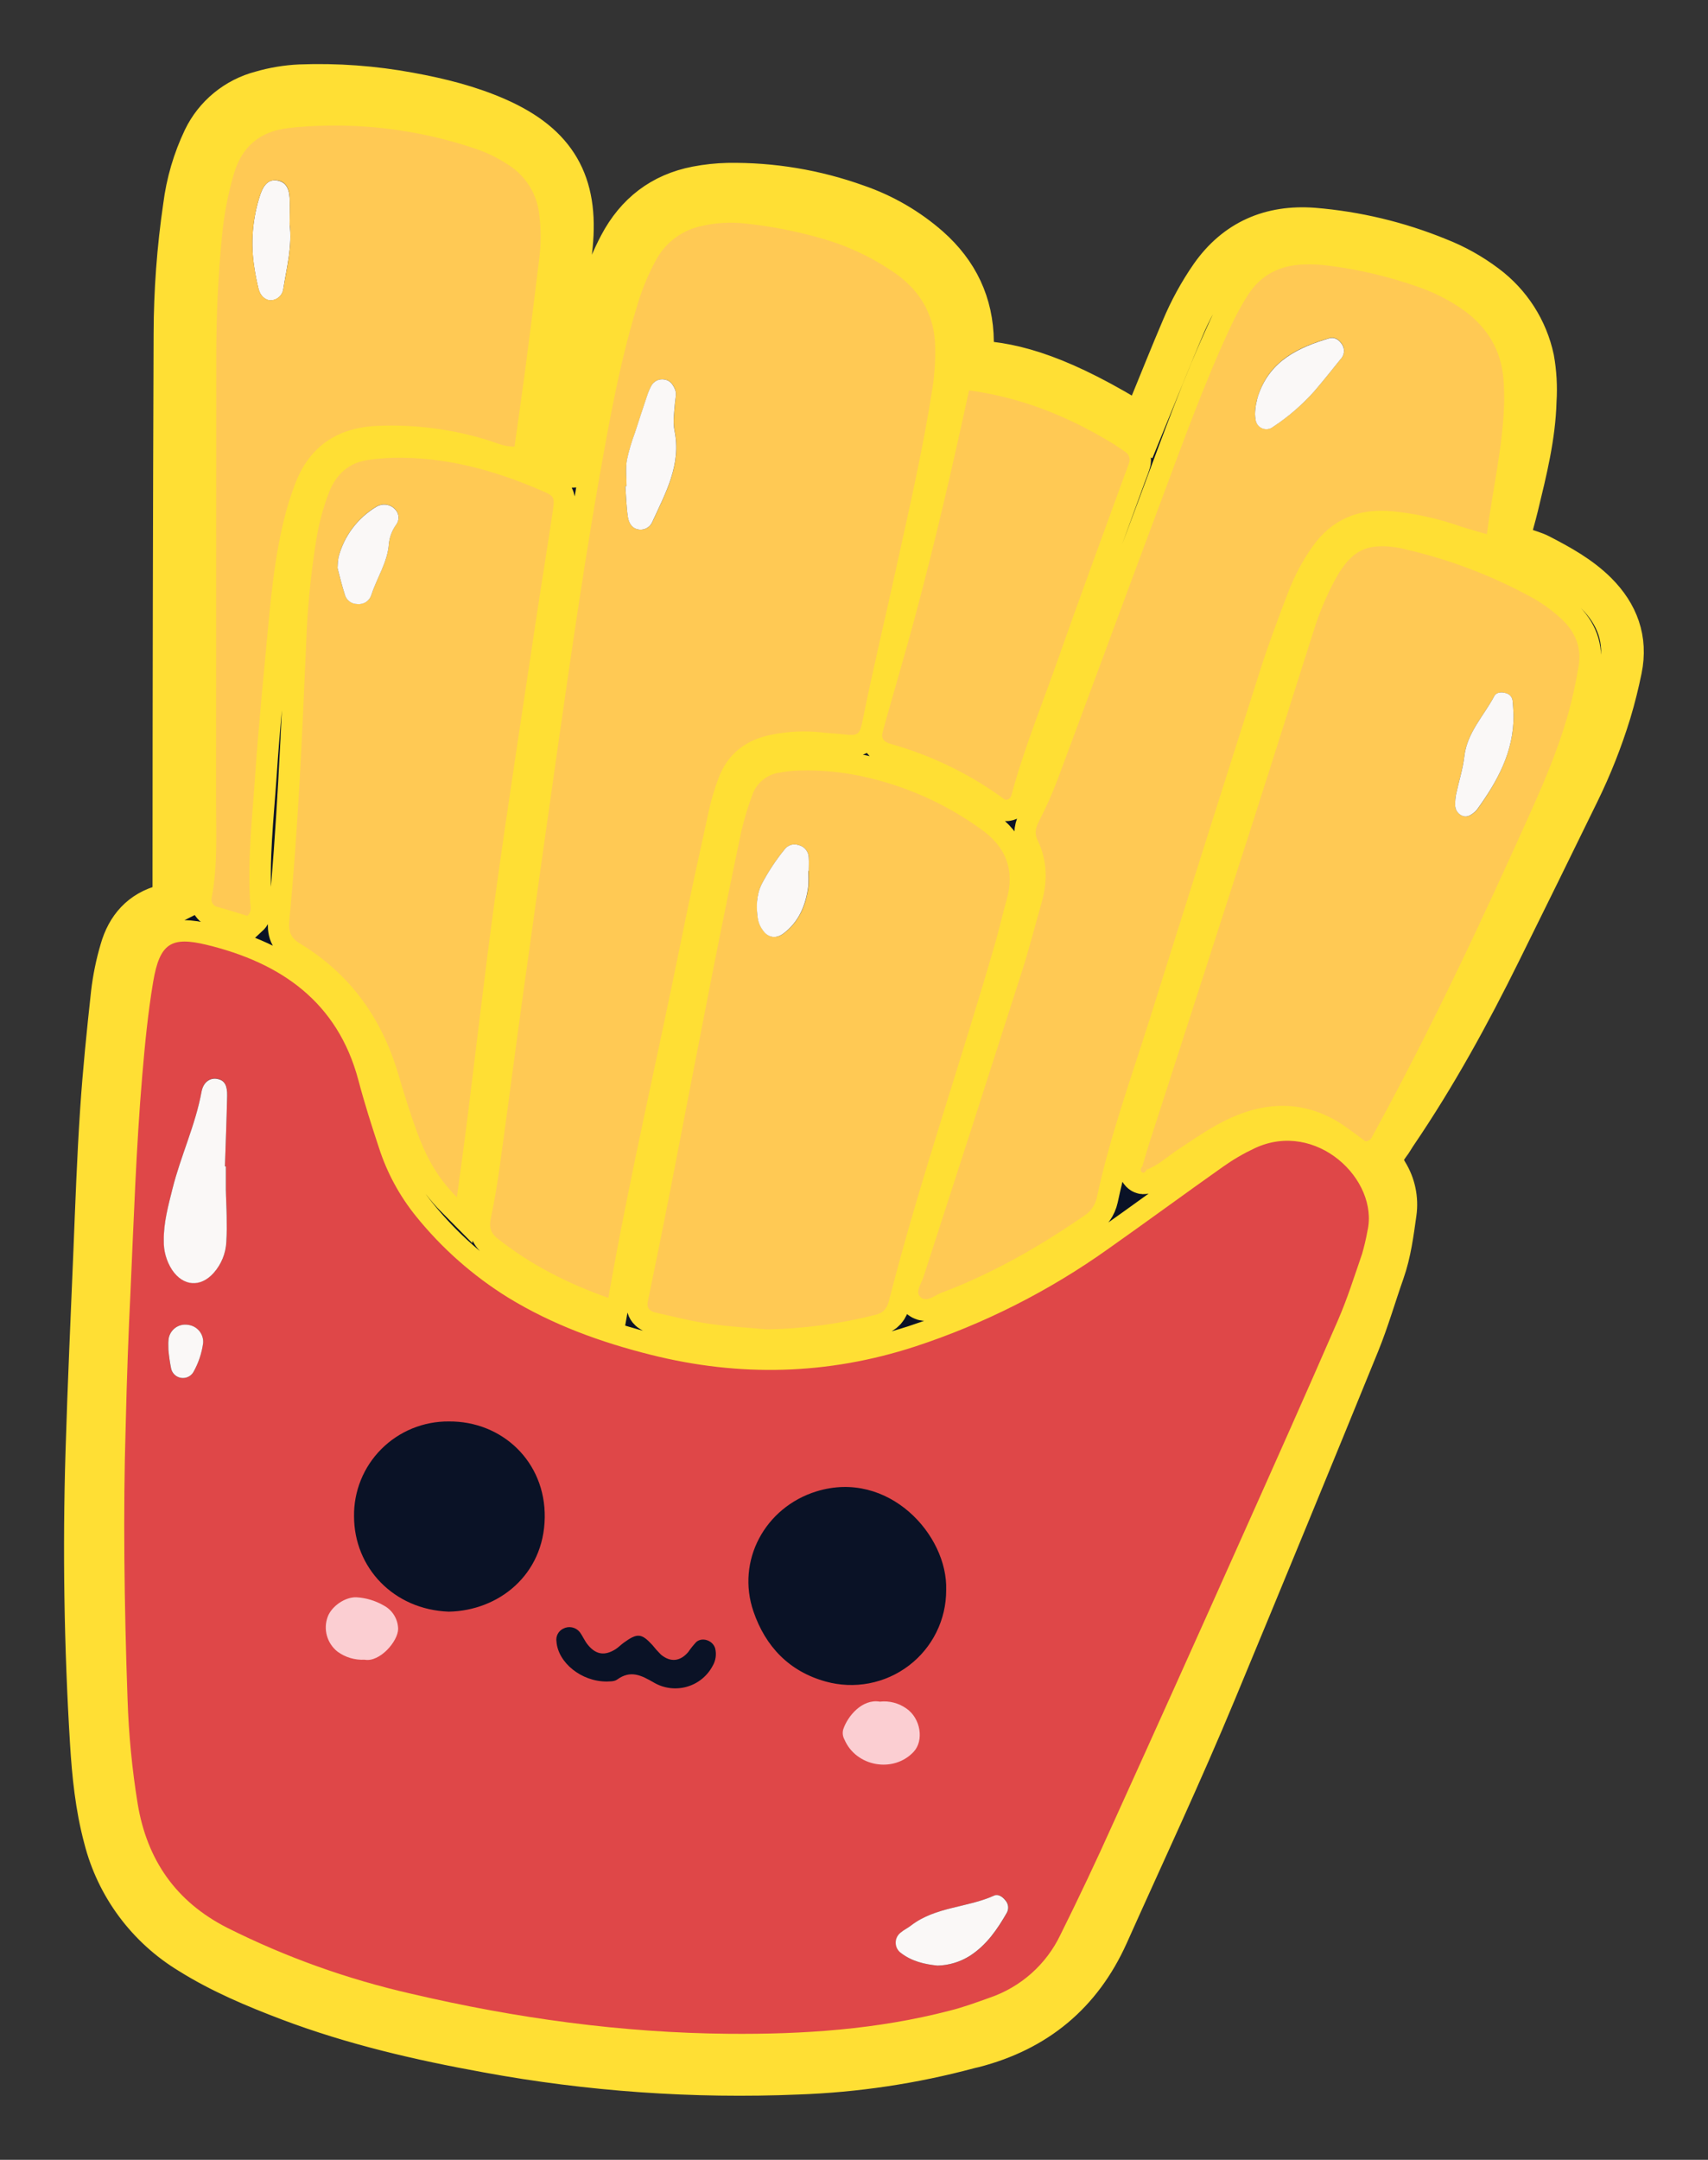
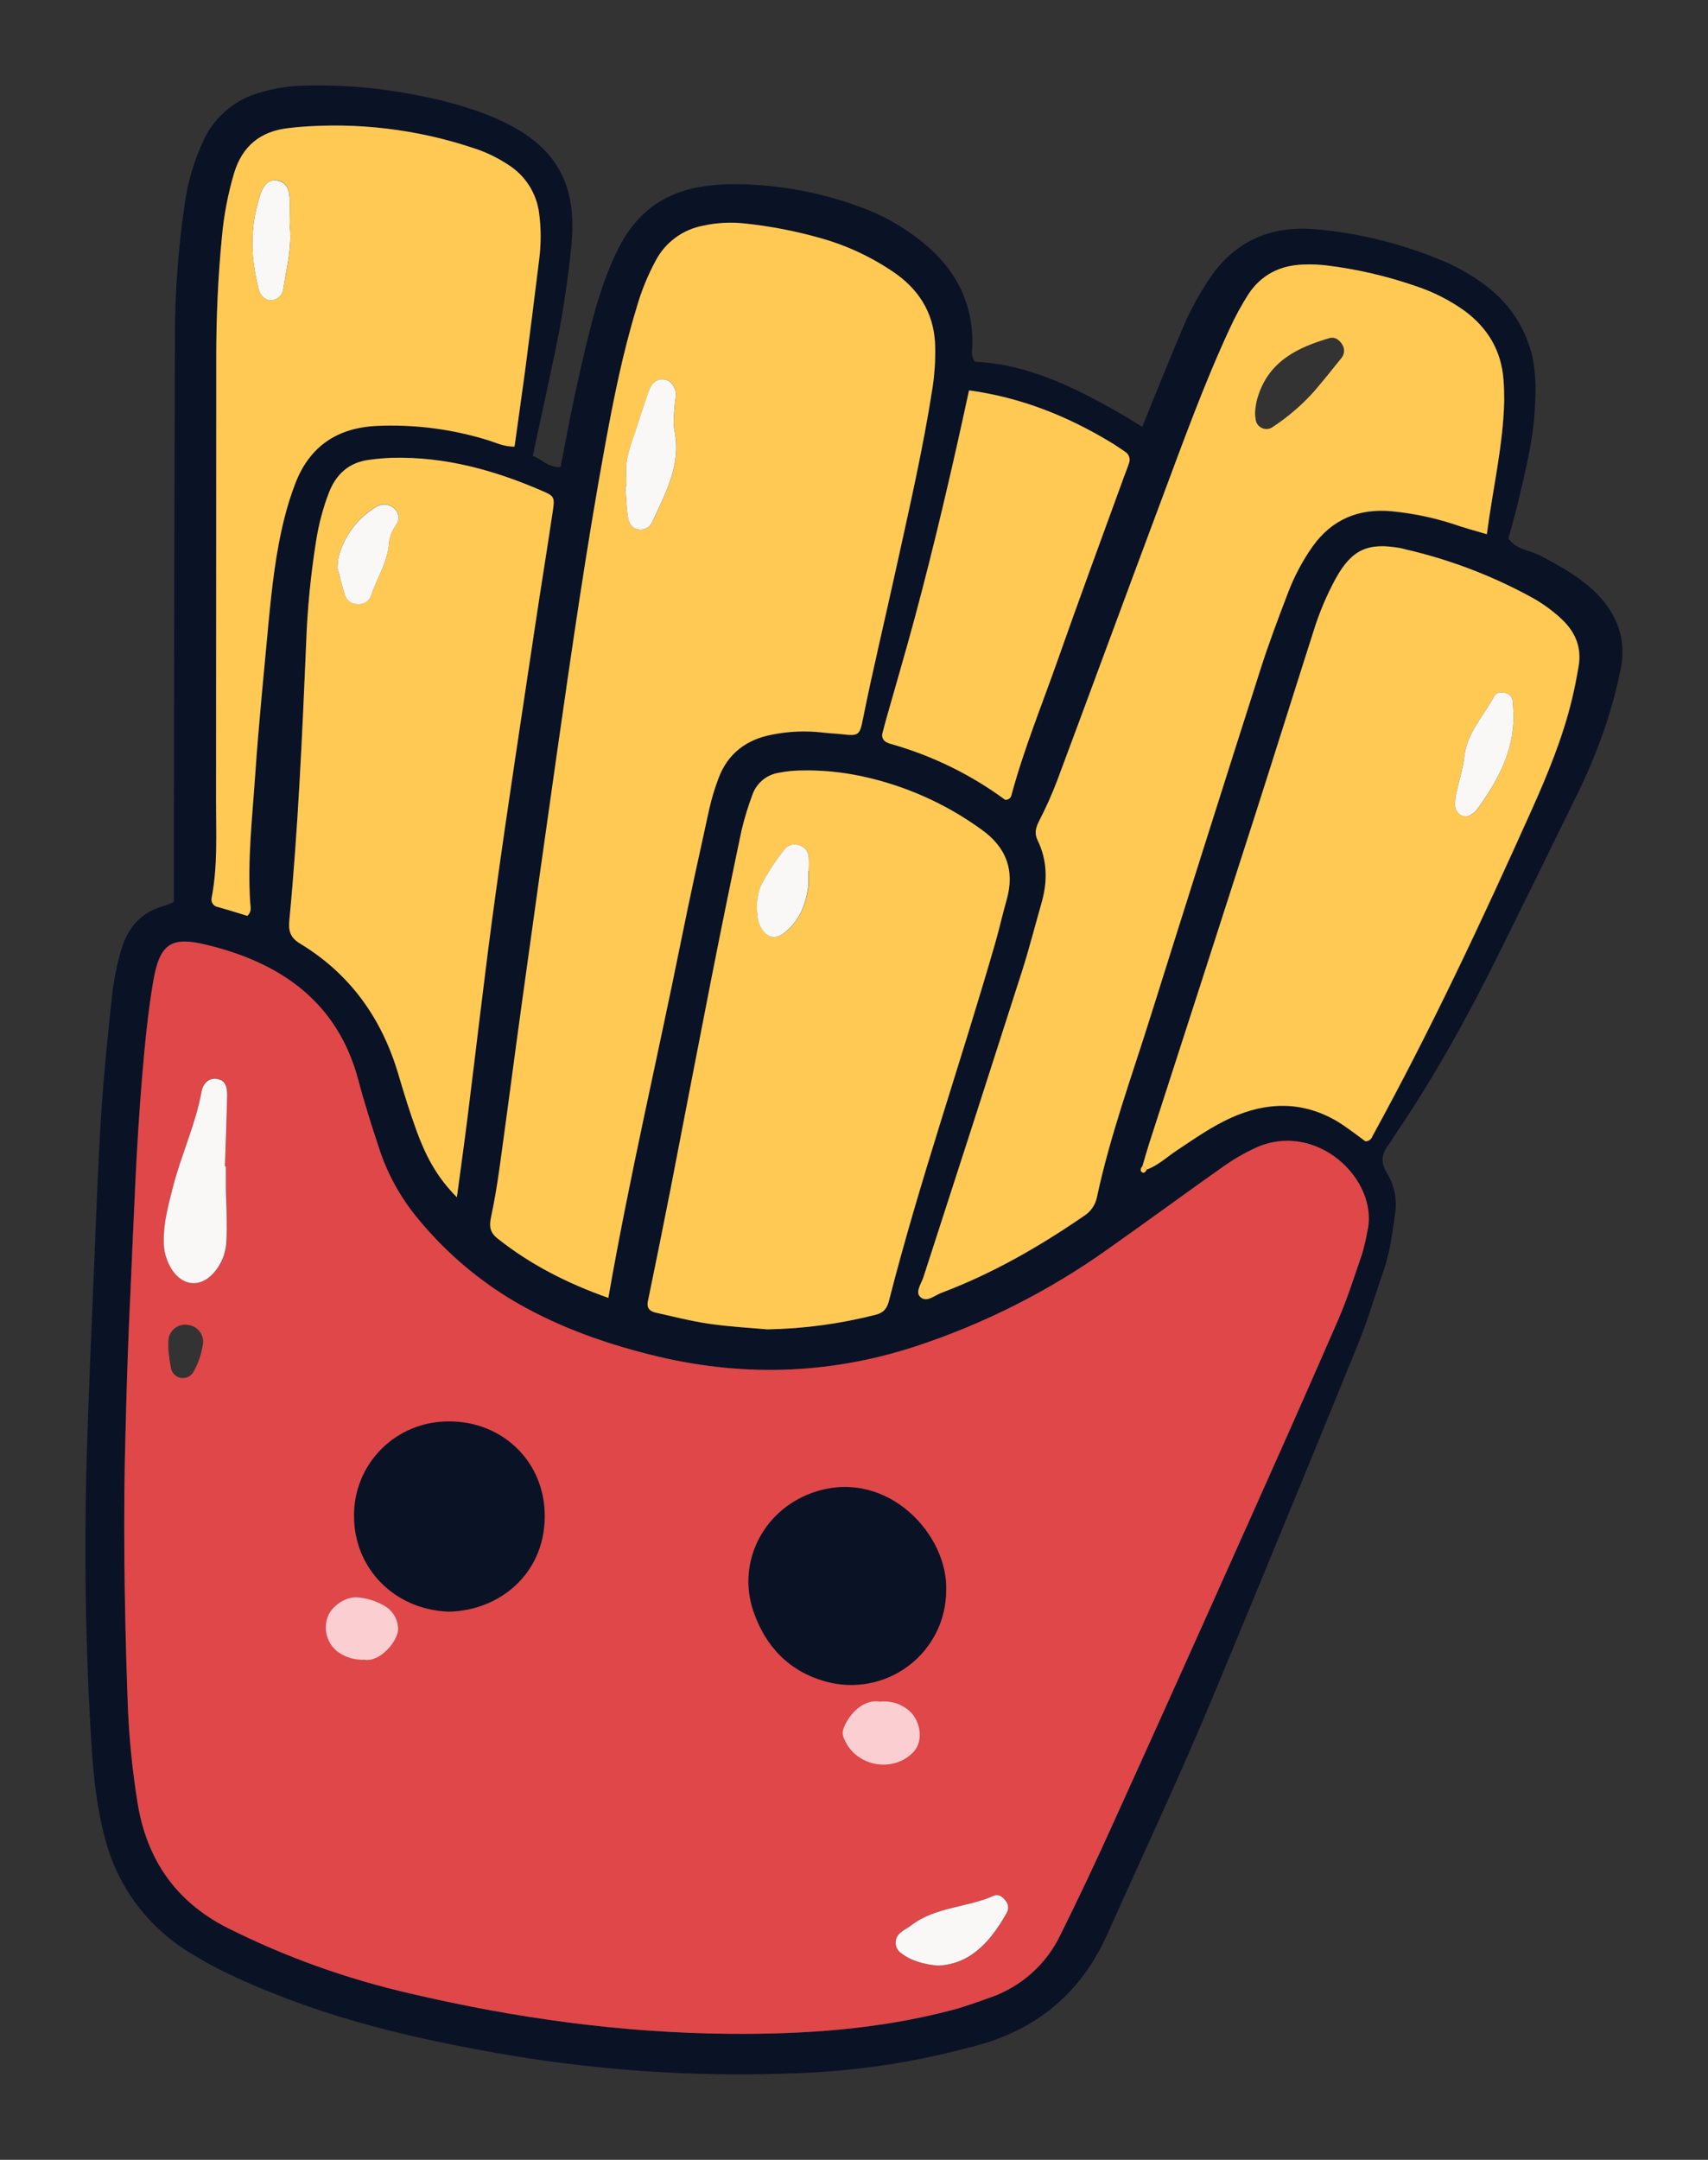
<svg xmlns="http://www.w3.org/2000/svg" width="560" height="708" viewBox="0 0 560 708" fill="none">
  <rect x="0" y="0" width="560" height="708" fill="#333333" stroke="none" />
  <path fill-rule="evenodd" clip-rule="evenodd" d="M94.963 73.45C94.963 70.602 95.106 67.742 94.963 64.894C94.754 61.333 93.423 59.635 90.914 59.175C88.405 58.715 86.622 60.161 85.412 63.557C82.75 71.427 82.066 79.827 83.42 88.022C83.75 90.213 84.224 92.513 84.763 94.726C85.302 96.939 86.963 98.484 88.834 98.473C89.86 98.422 90.834 98.007 91.581 97.304C92.327 96.601 92.797 95.656 92.906 94.639C94.006 87.616 95.877 80.67 94.963 73.45Z" fill="#FAF8F7" />
  <mask id="path-2-outside-1_396_3571" maskUnits="userSpaceOnUse" x="-0.045" y="0" width="563.999" height="711.999" fill="black">
    <rect fill="white" x="-0.045" width="563.999" height="711.999" />
    <path fill-rule="evenodd" clip-rule="evenodd" d="M374.495 139.91C348.372 123.564 332.79 119.159 319.696 118.601C318.078 116.618 318.87 114.218 318.848 112.027C318.738 99.559 313.809 89.36 304.543 81.154C297.627 75.081 289.582 70.417 280.863 67.426C267.346 62.564 253.056 60.181 238.685 60.393C235.246 60.472 231.819 60.839 228.441 61.488C217.019 63.679 208.711 70.132 203.297 80.398C198.455 89.568 195.594 99.428 193.096 109.398C191.292 116.596 189.663 123.837 188.122 131.09C186.582 138.343 185.261 145.628 183.798 153.122C179.87 153.385 177.636 150.559 174.676 149.419C177.163 137.872 179.539 127.026 181.828 116.147C184.299 104.41 186.136 92.55 187.33 80.617C189.41 60.009 182.136 47.476 163.122 39.051C153.911 34.964 144.184 32.554 134.291 30.746C122.444 28.542 110.386 27.66 98.342 28.117C94.04 28.317 89.777 29.026 85.643 30.232C81.594 31.283 77.823 33.2 74.593 35.849C71.362 38.497 68.75 41.814 66.937 45.569C63.614 52.538 61.429 59.991 60.467 67.645C58.433 81.501 57.396 95.483 57.363 109.485C57.143 168.318 57.026 227.158 57.011 286.005C57.011 289.127 57.011 292.238 57.011 295.635C56.056 296.133 55.063 296.554 54.04 296.895C46.337 298.856 41.815 304.114 39.735 311.422C38.353 316.077 37.377 320.842 36.819 325.664C35.422 338.428 34.112 351.224 33.265 364.01C32.242 379.348 31.68 394.817 31.064 410.221C30.14 432.187 29.149 454.165 28.478 476.142C27.517 507.848 28.005 539.539 29.942 571.216C30.591 581.733 31.647 592.24 34.409 602.527C38.388 618.224 48.407 631.734 62.304 640.139C72.549 646.548 83.641 651.193 94.909 655.477C115.882 663.398 137.648 668.437 159.655 672.425C193.249 678.622 227.438 681.029 261.573 679.601C280.506 678.932 299.301 676.116 317.594 671.209C318.144 671.056 318.694 670.957 319.267 670.815C339.701 665.523 354.281 653.537 363.007 634.179C374.924 607.545 387.292 581.251 398.461 554.322C414.241 516.342 429.881 478.337 445.382 440.306C448.496 432.636 450.774 424.672 453.525 416.871C455.726 410.615 456.529 404.097 457.453 397.611C458.103 393.041 457.121 388.388 454.68 384.464C452.479 380.881 453.063 378.11 455.351 375.119C456.21 374.023 456.892 372.719 457.706 371.536C470.603 352.561 481.574 332.556 491.719 312.035C500.339 294.638 508.907 277.214 517.424 259.766C521.581 251.287 525.058 242.495 527.823 233.472C529.22 228.837 530.387 224.126 531.355 219.383C533.358 209.621 530.255 201.349 523.322 194.414C517.974 189.101 511.471 185.518 504.825 182.078C501.381 180.282 496.968 180.172 494.569 176.469C495.527 172.908 496.572 169.37 497.441 165.787C500.181 154.448 503.042 143.087 503.35 131.298C503.637 126.73 503.374 122.143 502.569 117.637C500.527 108.04 495.052 99.509 487.164 93.632C482.36 90.004 477.076 87.055 471.461 84.868C458.427 79.54 444.646 76.244 430.604 75.095C416.695 74.055 405.295 78.908 397.152 90.488C393.403 95.894 390.235 101.678 387.7 107.743C384.112 116.147 380.734 124.626 377.268 133.073C376.421 135.188 375.584 137.258 374.495 139.91ZM375.992 383.39C375.65 384.081 375.155 384.88 374.352 384.212C373.549 383.544 374.154 382.799 374.616 382.152C375.342 379.698 376.025 377.233 376.817 374.79C388.202 339.498 399.573 304.206 410.929 268.914C417.531 248.273 424.012 227.578 430.626 206.926C432.481 200.921 434.933 195.115 437.943 189.594C443.225 180.128 448.463 177.74 459.258 179.734C459.819 179.832 460.358 180.03 460.93 180.15C475.192 183.431 488.937 188.631 501.788 195.609C505.588 197.633 509.1 200.153 512.23 203.102C516.676 207.331 518.756 212.437 517.655 218.616C517.006 222.264 516.302 225.901 515.455 229.506C512.385 242.028 507.488 253.904 502.25 265.66C486.008 301.814 469.172 337.792 450.037 372.61C449.873 373.092 449.556 373.508 449.132 373.793C448.709 374.078 448.203 374.217 447.693 374.188C446.933 373.618 445.833 372.752 444.689 371.942C442.587 370.463 440.529 368.885 438.317 367.559C427.016 360.909 415.407 361.183 403.71 366.464C397.416 369.279 391.782 373.245 386.104 377.036C382.726 379.15 379.821 381.988 375.992 383.39ZM41.188 468.254C41.617 450.33 42.123 436.92 42.739 423.51C43.84 399.835 44.599 376.149 46.602 352.517C47.471 342.273 48.461 332.052 50.167 321.907C52.313 309.132 56.142 306.919 67.718 309.724C91.982 315.596 110.633 328.414 117.467 354.128C119.436 361.577 121.78 368.929 124.201 376.247C126.835 384.433 130.969 392.063 136.393 398.75C144.862 409.234 155.044 418.223 166.511 425.34C181.091 434.236 196.926 439.999 213.398 444.129C242.471 451.426 271.224 450.703 299.867 441.445C322.513 434.027 343.896 423.225 363.282 409.41C375.926 400.481 388.382 391.333 401.014 382.415C404.286 380.1 407.759 378.079 411.391 376.379C431.484 367.001 452.182 386.732 448.331 403.593C447.897 406.115 447.332 408.612 446.636 411.076C444.127 418.372 441.806 425.745 438.736 432.801C428.37 456.641 417.828 480.371 407.154 504.101C393.143 535.391 379.073 566.651 364.944 597.882C359.405 610.109 353.665 622.244 347.723 634.288C345.43 639.081 342.199 643.369 338.219 646.902C334.24 650.435 329.592 653.142 324.548 654.863C320.235 656.386 315.91 657.953 311.487 659.103C287.718 665.282 263.444 666.914 238.993 666.695C203.847 666.388 169.251 661.59 135.106 653.614C114.124 648.865 93.801 641.592 74.585 631.955C57.694 623.354 48.23 609.638 45.193 591.21C43.369 579.93 42.266 568.546 41.892 557.127C40.715 526.012 40.362 494.876 41.188 468.254ZM199.456 425.46C186.087 420.739 173.949 414.592 163.144 405.926C160.767 404.02 160.437 402.015 161.042 399.189C162.23 393.623 163.155 387.981 163.936 382.339C166.445 364.251 168.789 346.185 171.287 328.075C175.006 301.233 178.773 274.399 182.587 247.572C187.407 213.686 192.282 179.81 198.444 146.143C201.217 130.992 204.221 115.884 208.722 101.126C210.26 95.627 212.412 90.317 215.137 85.295C216.682 82.394 218.86 79.874 221.51 77.919C224.16 75.965 227.217 74.626 230.454 74C234.934 73.004 239.548 72.753 244.11 73.255C252.675 74.154 261.143 75.801 269.419 78.174C278.244 80.711 286.571 84.723 294.046 90.039C302.211 96.01 306.546 103.975 306.634 114.142C306.708 118.419 306.428 122.695 305.798 126.927C302.717 146.954 298.095 166.685 293.815 186.461C290.227 202.894 286.277 219.262 282.943 235.761C281.842 240.987 281.534 241.404 276.418 240.812C274.14 240.549 271.84 240.483 269.562 240.199C264.138 239.59 258.652 239.819 253.298 240.878C244.781 242.445 238.597 247.068 235.549 255.307C234.338 258.523 233.345 261.817 232.578 265.167C229.398 279.65 226.207 294.123 223.28 308.661C215.456 347.368 206.356 385.921 199.456 425.46ZM487.494 175.121C483.092 173.84 479.791 172.93 476.49 171.911C469.942 169.794 463.183 168.39 456.331 167.726C445.503 166.718 436.645 170.334 430.263 179.372C426.981 184.069 424.301 189.155 422.285 194.513C419.127 202.774 415.991 211.056 413.306 219.47C401.143 257.494 389.082 295.554 377.125 333.651C370.963 353.24 363.92 372.566 359.618 392.703C359.346 393.951 358.824 395.133 358.083 396.176C357.342 397.219 356.397 398.102 355.304 398.772C340.614 408.841 325.242 417.638 308.527 423.97C306.326 424.803 303.619 427.356 301.539 425.066C300.131 423.488 302.101 420.859 302.772 418.756C313.541 385.362 324.306 351.962 335.068 318.554C337.412 311.236 339.305 303.753 341.417 296.358C343.453 289.248 343.497 282.247 340.185 275.542C339.085 273.186 339.624 271.346 340.746 269.144C342.959 264.832 344.925 260.399 346.633 255.865C358.11 225.123 369.422 194.316 380.921 163.585C387.92 144.883 394.687 126.072 403.105 107.93C404.876 104.036 406.917 100.269 409.212 96.656C413.416 90.214 419.666 87.059 427.325 86.796C429.896 86.696 432.472 86.799 435.027 87.103C444.993 88.298 454.801 90.549 464.287 93.819C470.013 95.712 475.416 98.465 480.308 101.981C487.824 107.59 492.214 114.963 492.941 124.396C493.117 126.664 493.227 128.954 493.183 131.233C492.886 145.804 489.463 159.981 487.494 175.121ZM251.604 435.781C246.311 435.299 239.411 434.948 232.611 433.973C226.68 433.129 220.826 431.618 215.005 430.303C213.2 429.887 212.001 428.912 212.463 426.655C214.994 414.362 217.503 402.059 219.913 389.745C224.314 367.055 228.65 344.355 233.117 321.677C236.374 305.17 239.731 288.678 243.186 272.2C244.114 268.317 245.279 264.494 246.674 260.752C247.304 258.833 248.455 257.125 249.999 255.816C251.542 254.507 253.419 253.648 255.422 253.335C257.671 252.897 259.954 252.652 262.245 252.6C269.13 252.403 276.014 253.039 282.745 254.496C296.802 257.519 310.072 263.425 321.709 271.839C329.896 277.591 332.867 285.249 330.094 294.988C328.763 299.655 327.718 304.399 326.375 309.056C315.107 348.266 301.627 386.841 291.526 426.37C290.888 428.879 289.809 430.303 287.223 430.971C275.58 433.956 263.625 435.571 251.604 435.781ZM149.796 392.484C142.83 385.472 139.397 378.329 136.668 370.857C134.468 364.711 132.487 358.433 130.627 352.145C125.235 333.892 114.881 319.277 98.474 309.362C95.173 307.379 94.556 305.199 94.898 301.693C97.726 271.587 99.068 241.437 100.4 211.188C100.79 199.784 101.892 188.416 103.701 177.148C104.54 171.795 105.941 166.544 107.882 161.481C110.281 155.423 114.484 151.556 121.087 150.745C123.641 150.39 126.212 150.167 128.79 150.077C146.022 149.693 162.197 154.163 177.834 160.945C181.762 162.643 181.949 163.026 181.278 167.518C179.396 180.205 177.317 192.87 175.424 205.546C171.022 234.874 166.5 264.17 162.45 293.531C159.061 318.094 156.277 342.744 153.185 367.351C152.162 375.283 151.05 383.095 149.796 392.484ZM168.701 146.395C165.135 146.494 162.307 144.96 159.369 144.084C147.826 140.592 135.77 139.08 123.717 139.614C110.589 140.183 101.489 146.341 96.812 158.611C95.389 162.341 94.195 166.153 93.236 170.027C90.452 181.125 89.176 192.464 88.108 203.825C86.546 220.588 84.807 237.339 83.707 254.123C82.749 268.059 81.143 281.984 82.078 295.996C82.166 297.377 82.672 298.812 81.132 300.225C78.084 299.305 74.838 298.275 71.558 297.355C71.205 297.309 70.865 297.188 70.562 297.002C70.259 296.815 69.999 296.566 69.799 296.272C69.599 295.978 69.464 295.645 69.403 295.296C69.343 294.946 69.357 294.587 69.446 294.243C71.448 283.781 70.854 273.197 70.876 262.658C71.001 214.146 71.023 165.634 70.942 117.122C70.942 103.975 71.47 90.828 72.736 77.801C73.37 70.695 74.704 63.668 76.719 56.821C79.404 47.892 85.368 43.006 94.612 41.987L97.175 41.702C116.934 39.965 136.84 42.338 155.628 48.67C159.444 49.915 163.077 51.658 166.434 53.852C169.249 55.581 171.64 57.916 173.43 60.687C175.22 63.456 176.364 66.591 176.777 69.858C177.447 74.949 177.447 80.106 176.777 85.197C175.266 97.372 173.726 109.54 172.156 121.701C171.033 129.874 169.867 138.036 168.701 146.395ZM317.715 127.968C334.782 130.301 349.791 136.36 363.931 144.818C365.648 145.837 367.298 147.009 368.949 148.104C369.559 148.49 370.014 149.075 370.237 149.759C370.46 150.443 370.437 151.183 370.17 151.851C369.741 153.21 369.18 154.525 368.696 155.861C361.4 175.965 353.962 196.014 346.875 216.194C341.681 230.985 335.706 245.512 331.635 260.686C331.533 261.141 331.267 261.543 330.888 261.817C330.51 262.092 330.044 262.219 329.577 262.176C318.345 253.907 305.709 247.72 292.274 243.913C291.719 243.786 291.185 243.579 290.69 243.299C290.167 243.059 289.745 242.646 289.494 242.131C289.243 241.615 289.18 241.029 289.314 240.472C289.743 238.818 290.172 237.186 290.635 235.52C293.738 224.565 296.962 213.609 299.922 202.598C306.48 178.079 312.268 153.429 317.715 127.968Z" />
  </mask>
  <path fill-rule="evenodd" clip-rule="evenodd" d="M374.495 139.91C348.372 123.564 332.79 119.159 319.696 118.601C318.078 116.618 318.87 114.218 318.848 112.027C318.738 99.559 313.809 89.36 304.543 81.154C297.627 75.081 289.582 70.417 280.863 67.426C267.346 62.564 253.056 60.181 238.685 60.393C235.246 60.472 231.819 60.839 228.441 61.488C217.019 63.679 208.711 70.132 203.297 80.398C198.455 89.568 195.594 99.428 193.096 109.398C191.292 116.596 189.663 123.837 188.122 131.09C186.582 138.343 185.261 145.628 183.798 153.122C179.87 153.385 177.636 150.559 174.676 149.419C177.163 137.872 179.539 127.026 181.828 116.147C184.299 104.41 186.136 92.55 187.33 80.617C189.41 60.009 182.136 47.476 163.122 39.051C153.911 34.964 144.184 32.554 134.291 30.746C122.444 28.542 110.386 27.66 98.342 28.117C94.04 28.317 89.777 29.026 85.643 30.232C81.594 31.283 77.823 33.2 74.593 35.849C71.362 38.497 68.75 41.814 66.937 45.569C63.614 52.538 61.429 59.991 60.467 67.645C58.433 81.501 57.396 95.483 57.363 109.485C57.143 168.318 57.026 227.158 57.011 286.005C57.011 289.127 57.011 292.238 57.011 295.635C56.056 296.133 55.063 296.554 54.04 296.895C46.337 298.856 41.815 304.114 39.735 311.422C38.353 316.077 37.377 320.842 36.819 325.664C35.422 338.428 34.112 351.224 33.265 364.01C32.242 379.348 31.68 394.817 31.064 410.221C30.14 432.187 29.149 454.165 28.478 476.142C27.517 507.848 28.005 539.539 29.942 571.216C30.591 581.733 31.647 592.24 34.409 602.527C38.388 618.224 48.407 631.734 62.304 640.139C72.549 646.548 83.641 651.193 94.909 655.477C115.882 663.398 137.648 668.437 159.655 672.425C193.249 678.622 227.438 681.029 261.573 679.601C280.506 678.932 299.301 676.116 317.594 671.209C318.144 671.056 318.694 670.957 319.267 670.815C339.701 665.523 354.281 653.537 363.007 634.179C374.924 607.545 387.292 581.251 398.461 554.322C414.241 516.342 429.881 478.337 445.382 440.306C448.496 432.636 450.774 424.672 453.525 416.871C455.726 410.615 456.529 404.097 457.453 397.611C458.103 393.041 457.121 388.388 454.68 384.464C452.479 380.881 453.063 378.11 455.351 375.119C456.21 374.023 456.892 372.719 457.706 371.536C470.603 352.561 481.574 332.556 491.719 312.035C500.339 294.638 508.907 277.214 517.424 259.766C521.581 251.287 525.058 242.495 527.823 233.472C529.22 228.837 530.387 224.126 531.355 219.383C533.358 209.621 530.255 201.349 523.322 194.414C517.974 189.101 511.471 185.518 504.825 182.078C501.381 180.282 496.968 180.172 494.569 176.469C495.527 172.908 496.572 169.37 497.441 165.787C500.181 154.448 503.042 143.087 503.35 131.298C503.637 126.73 503.374 122.143 502.569 117.637C500.527 108.04 495.052 99.509 487.164 93.632C482.36 90.004 477.076 87.055 471.461 84.868C458.427 79.54 444.646 76.244 430.604 75.095C416.695 74.055 405.295 78.908 397.152 90.488C393.403 95.894 390.235 101.678 387.7 107.743C384.112 116.147 380.734 124.626 377.268 133.073C376.421 135.188 375.584 137.258 374.495 139.91ZM375.992 383.39C375.65 384.081 375.155 384.88 374.352 384.212C373.549 383.544 374.154 382.799 374.616 382.152C375.342 379.698 376.025 377.233 376.817 374.79C388.202 339.498 399.573 304.206 410.929 268.914C417.531 248.273 424.012 227.578 430.626 206.926C432.481 200.921 434.933 195.115 437.943 189.594C443.225 180.128 448.463 177.74 459.258 179.734C459.819 179.832 460.358 180.03 460.93 180.15C475.192 183.431 488.937 188.631 501.788 195.609C505.588 197.633 509.1 200.153 512.23 203.102C516.676 207.331 518.756 212.437 517.655 218.616C517.006 222.264 516.302 225.901 515.455 229.506C512.385 242.028 507.488 253.904 502.25 265.66C486.008 301.814 469.172 337.792 450.037 372.61C449.873 373.092 449.556 373.508 449.132 373.793C448.709 374.078 448.203 374.217 447.693 374.188C446.933 373.618 445.833 372.752 444.689 371.942C442.587 370.463 440.529 368.885 438.317 367.559C427.016 360.909 415.407 361.183 403.71 366.464C397.416 369.279 391.782 373.245 386.104 377.036C382.726 379.15 379.821 381.988 375.992 383.39ZM41.188 468.254C41.617 450.33 42.123 436.92 42.739 423.51C43.84 399.835 44.599 376.149 46.602 352.517C47.471 342.273 48.461 332.052 50.167 321.907C52.313 309.132 56.142 306.919 67.718 309.724C91.982 315.596 110.633 328.414 117.467 354.128C119.436 361.577 121.78 368.929 124.201 376.247C126.835 384.433 130.969 392.063 136.393 398.75C144.862 409.234 155.044 418.223 166.511 425.34C181.091 434.236 196.926 439.999 213.398 444.129C242.471 451.426 271.224 450.703 299.867 441.445C322.513 434.027 343.896 423.225 363.282 409.41C375.926 400.481 388.382 391.333 401.014 382.415C404.286 380.1 407.759 378.079 411.391 376.379C431.484 367.001 452.182 386.732 448.331 403.593C447.897 406.115 447.332 408.612 446.636 411.076C444.127 418.372 441.806 425.745 438.736 432.801C428.37 456.641 417.828 480.371 407.154 504.101C393.143 535.391 379.073 566.651 364.944 597.882C359.405 610.109 353.665 622.244 347.723 634.288C345.43 639.081 342.199 643.369 338.219 646.902C334.24 650.435 329.592 653.142 324.548 654.863C320.235 656.386 315.91 657.953 311.487 659.103C287.718 665.282 263.444 666.914 238.993 666.695C203.847 666.388 169.251 661.59 135.106 653.614C114.124 648.865 93.801 641.592 74.585 631.955C57.694 623.354 48.23 609.638 45.193 591.21C43.369 579.93 42.266 568.546 41.892 557.127C40.715 526.012 40.362 494.876 41.188 468.254ZM199.456 425.46C186.087 420.739 173.949 414.592 163.144 405.926C160.767 404.02 160.437 402.015 161.042 399.189C162.23 393.623 163.155 387.981 163.936 382.339C166.445 364.251 168.789 346.185 171.287 328.075C175.006 301.233 178.773 274.399 182.587 247.572C187.407 213.686 192.282 179.81 198.444 146.143C201.217 130.992 204.221 115.884 208.722 101.126C210.26 95.627 212.412 90.317 215.137 85.295C216.682 82.394 218.86 79.874 221.51 77.919C224.16 75.965 227.217 74.626 230.454 74C234.934 73.004 239.548 72.753 244.11 73.255C252.675 74.154 261.143 75.801 269.419 78.174C278.244 80.711 286.571 84.723 294.046 90.039C302.211 96.01 306.546 103.975 306.634 114.142C306.708 118.419 306.428 122.695 305.798 126.927C302.717 146.954 298.095 166.685 293.815 186.461C290.227 202.894 286.277 219.262 282.943 235.761C281.842 240.987 281.534 241.404 276.418 240.812C274.14 240.549 271.84 240.483 269.562 240.199C264.138 239.59 258.652 239.819 253.298 240.878C244.781 242.445 238.597 247.068 235.549 255.307C234.338 258.523 233.345 261.817 232.578 265.167C229.398 279.65 226.207 294.123 223.28 308.661C215.456 347.368 206.356 385.921 199.456 425.46ZM487.494 175.121C483.092 173.84 479.791 172.93 476.49 171.911C469.942 169.794 463.183 168.39 456.331 167.726C445.503 166.718 436.645 170.334 430.263 179.372C426.981 184.069 424.301 189.155 422.285 194.513C419.127 202.774 415.991 211.056 413.306 219.47C401.143 257.494 389.082 295.554 377.125 333.651C370.963 353.24 363.92 372.566 359.618 392.703C359.346 393.951 358.824 395.133 358.083 396.176C357.342 397.219 356.397 398.102 355.304 398.772C340.614 408.841 325.242 417.638 308.527 423.97C306.326 424.803 303.619 427.356 301.539 425.066C300.131 423.488 302.101 420.859 302.772 418.756C313.541 385.362 324.306 351.962 335.068 318.554C337.412 311.236 339.305 303.753 341.417 296.358C343.453 289.248 343.497 282.247 340.185 275.542C339.085 273.186 339.624 271.346 340.746 269.144C342.959 264.832 344.925 260.399 346.633 255.865C358.11 225.123 369.422 194.316 380.921 163.585C387.92 144.883 394.687 126.072 403.105 107.93C404.876 104.036 406.917 100.269 409.212 96.656C413.416 90.214 419.666 87.059 427.325 86.796C429.896 86.696 432.472 86.799 435.027 87.103C444.993 88.298 454.801 90.549 464.287 93.819C470.013 95.712 475.416 98.465 480.308 101.981C487.824 107.59 492.214 114.963 492.941 124.396C493.117 126.664 493.227 128.954 493.183 131.233C492.886 145.804 489.463 159.981 487.494 175.121ZM251.604 435.781C246.311 435.299 239.411 434.948 232.611 433.973C226.68 433.129 220.826 431.618 215.005 430.303C213.2 429.887 212.001 428.912 212.463 426.655C214.994 414.362 217.503 402.059 219.913 389.745C224.314 367.055 228.65 344.355 233.117 321.677C236.374 305.17 239.731 288.678 243.186 272.2C244.114 268.317 245.279 264.494 246.674 260.752C247.304 258.833 248.455 257.125 249.999 255.816C251.542 254.507 253.419 253.648 255.422 253.335C257.671 252.897 259.954 252.652 262.245 252.6C269.13 252.403 276.014 253.039 282.745 254.496C296.802 257.519 310.072 263.425 321.709 271.839C329.896 277.591 332.867 285.249 330.094 294.988C328.763 299.655 327.718 304.399 326.375 309.056C315.107 348.266 301.627 386.841 291.526 426.37C290.888 428.879 289.809 430.303 287.223 430.971C275.58 433.956 263.625 435.571 251.604 435.781ZM149.796 392.484C142.83 385.472 139.397 378.329 136.668 370.857C134.468 364.711 132.487 358.433 130.627 352.145C125.235 333.892 114.881 319.277 98.474 309.362C95.173 307.379 94.556 305.199 94.898 301.693C97.726 271.587 99.068 241.437 100.4 211.188C100.79 199.784 101.892 188.416 103.701 177.148C104.54 171.795 105.941 166.544 107.882 161.481C110.281 155.423 114.484 151.556 121.087 150.745C123.641 150.39 126.212 150.167 128.79 150.077C146.022 149.693 162.197 154.163 177.834 160.945C181.762 162.643 181.949 163.026 181.278 167.518C179.396 180.205 177.317 192.87 175.424 205.546C171.022 234.874 166.5 264.17 162.45 293.531C159.061 318.094 156.277 342.744 153.185 367.351C152.162 375.283 151.05 383.095 149.796 392.484ZM168.701 146.395C165.135 146.494 162.307 144.96 159.369 144.084C147.826 140.592 135.77 139.08 123.717 139.614C110.589 140.183 101.489 146.341 96.812 158.611C95.389 162.341 94.195 166.153 93.236 170.027C90.452 181.125 89.176 192.464 88.108 203.825C86.546 220.588 84.807 237.339 83.707 254.123C82.749 268.059 81.143 281.984 82.078 295.996C82.166 297.377 82.672 298.812 81.132 300.225C78.084 299.305 74.838 298.275 71.558 297.355C71.205 297.309 70.865 297.188 70.562 297.002C70.259 296.815 69.999 296.566 69.799 296.272C69.599 295.978 69.464 295.645 69.403 295.296C69.343 294.946 69.357 294.587 69.446 294.243C71.448 283.781 70.854 273.197 70.876 262.658C71.001 214.146 71.023 165.634 70.942 117.122C70.942 103.975 71.47 90.828 72.736 77.801C73.37 70.695 74.704 63.668 76.719 56.821C79.404 47.892 85.368 43.006 94.612 41.987L97.175 41.702C116.934 39.965 136.84 42.338 155.628 48.67C159.444 49.915 163.077 51.658 166.434 53.852C169.249 55.581 171.64 57.916 173.43 60.687C175.22 63.456 176.364 66.591 176.777 69.858C177.447 74.949 177.447 80.106 176.777 85.197C175.266 97.372 173.726 109.54 172.156 121.701C171.033 129.874 169.867 138.036 168.701 146.395ZM317.715 127.968C334.782 130.301 349.791 136.36 363.931 144.818C365.648 145.837 367.298 147.009 368.949 148.104C369.559 148.49 370.014 149.075 370.237 149.759C370.46 150.443 370.437 151.183 370.17 151.851C369.741 153.21 369.18 154.525 368.696 155.861C361.4 175.965 353.962 196.014 346.875 216.194C341.681 230.985 335.706 245.512 331.635 260.686C331.533 261.141 331.267 261.543 330.888 261.817C330.51 262.092 330.044 262.219 329.577 262.176C318.345 253.907 305.709 247.72 292.274 243.913C291.719 243.786 291.185 243.579 290.69 243.299C290.167 243.059 289.745 242.646 289.494 242.131C289.243 241.615 289.18 241.029 289.314 240.472C289.743 238.818 290.172 237.186 290.635 235.52C293.738 224.565 296.962 213.609 299.922 202.598C306.48 178.079 312.268 153.429 317.715 127.968Z" fill="#0A1226" />
-   <path fill-rule="evenodd" clip-rule="evenodd" d="M374.495 139.91C348.372 123.564 332.79 119.159 319.696 118.601C318.078 116.618 318.87 114.218 318.848 112.027C318.738 99.559 313.809 89.36 304.543 81.154C297.627 75.081 289.582 70.417 280.863 67.426C267.346 62.564 253.056 60.181 238.685 60.393C235.246 60.472 231.819 60.839 228.441 61.488C217.019 63.679 208.711 70.132 203.297 80.398C198.455 89.568 195.594 99.428 193.096 109.398C191.292 116.596 189.663 123.837 188.122 131.09C186.582 138.343 185.261 145.628 183.798 153.122C179.87 153.385 177.636 150.559 174.676 149.419C177.163 137.872 179.539 127.026 181.828 116.147C184.299 104.41 186.136 92.55 187.33 80.617C189.41 60.009 182.136 47.476 163.122 39.051C153.911 34.964 144.184 32.554 134.291 30.746C122.444 28.542 110.386 27.66 98.342 28.117C94.04 28.317 89.777 29.026 85.643 30.232C81.594 31.283 77.823 33.2 74.593 35.849C71.362 38.497 68.75 41.814 66.937 45.569C63.614 52.538 61.429 59.991 60.467 67.645C58.433 81.501 57.396 95.483 57.363 109.485C57.143 168.318 57.026 227.158 57.011 286.005C57.011 289.127 57.011 292.238 57.011 295.635C56.056 296.133 55.063 296.554 54.04 296.895C46.337 298.856 41.815 304.114 39.735 311.422C38.353 316.077 37.377 320.842 36.819 325.664C35.422 338.428 34.112 351.224 33.265 364.01C32.242 379.348 31.68 394.817 31.064 410.221C30.14 432.187 29.149 454.165 28.478 476.142C27.517 507.848 28.005 539.539 29.942 571.216C30.591 581.733 31.647 592.24 34.409 602.527C38.388 618.224 48.407 631.734 62.304 640.139C72.549 646.548 83.641 651.193 94.909 655.477C115.882 663.398 137.648 668.437 159.655 672.425C193.249 678.622 227.438 681.029 261.573 679.601C280.506 678.932 299.301 676.116 317.594 671.209C318.144 671.056 318.694 670.957 319.267 670.815C339.701 665.523 354.281 653.537 363.007 634.179C374.924 607.545 387.292 581.251 398.461 554.322C414.241 516.342 429.881 478.337 445.382 440.306C448.496 432.636 450.774 424.672 453.525 416.871C455.726 410.615 456.529 404.097 457.453 397.611C458.103 393.041 457.121 388.388 454.68 384.464C452.479 380.881 453.063 378.11 455.351 375.119C456.21 374.023 456.892 372.719 457.706 371.536C470.603 352.561 481.574 332.556 491.719 312.035C500.339 294.638 508.907 277.214 517.424 259.766C521.581 251.287 525.058 242.495 527.823 233.472C529.22 228.837 530.387 224.126 531.355 219.383C533.358 209.621 530.255 201.349 523.322 194.414C517.974 189.101 511.471 185.518 504.825 182.078C501.381 180.282 496.968 180.172 494.569 176.469C495.527 172.908 496.572 169.37 497.441 165.787C500.181 154.448 503.042 143.087 503.35 131.298C503.637 126.73 503.374 122.143 502.569 117.637C500.527 108.04 495.052 99.509 487.164 93.632C482.36 90.004 477.076 87.055 471.461 84.868C458.427 79.54 444.646 76.244 430.604 75.095C416.695 74.055 405.295 78.908 397.152 90.488C393.403 95.894 390.235 101.678 387.7 107.743C384.112 116.147 380.734 124.626 377.268 133.073C376.421 135.188 375.584 137.258 374.495 139.91ZM375.992 383.39C375.65 384.081 375.155 384.88 374.352 384.212C373.549 383.544 374.154 382.799 374.616 382.152C375.342 379.698 376.025 377.233 376.817 374.79C388.202 339.498 399.573 304.206 410.929 268.914C417.531 248.273 424.012 227.578 430.626 206.926C432.481 200.921 434.933 195.115 437.943 189.594C443.225 180.128 448.463 177.74 459.258 179.734C459.819 179.832 460.358 180.03 460.93 180.15C475.192 183.431 488.937 188.631 501.788 195.609C505.588 197.633 509.1 200.153 512.23 203.102C516.676 207.331 518.756 212.437 517.655 218.616C517.006 222.264 516.302 225.901 515.455 229.506C512.385 242.028 507.488 253.904 502.25 265.66C486.008 301.814 469.172 337.792 450.037 372.61C449.873 373.092 449.556 373.508 449.132 373.793C448.709 374.078 448.203 374.217 447.693 374.188C446.933 373.618 445.833 372.752 444.689 371.942C442.587 370.463 440.529 368.885 438.317 367.559C427.016 360.909 415.407 361.183 403.71 366.464C397.416 369.279 391.782 373.245 386.104 377.036C382.726 379.15 379.821 381.988 375.992 383.39ZM41.188 468.254C41.617 450.33 42.123 436.92 42.739 423.51C43.84 399.835 44.599 376.149 46.602 352.517C47.471 342.273 48.461 332.052 50.167 321.907C52.313 309.132 56.142 306.919 67.718 309.724C91.982 315.596 110.633 328.414 117.467 354.128C119.436 361.577 121.78 368.929 124.201 376.247C126.835 384.433 130.969 392.063 136.393 398.75C144.862 409.234 155.044 418.223 166.511 425.34C181.091 434.236 196.926 439.999 213.398 444.129C242.471 451.426 271.224 450.703 299.867 441.445C322.513 434.027 343.896 423.225 363.282 409.41C375.926 400.481 388.382 391.333 401.014 382.415C404.286 380.1 407.759 378.079 411.391 376.379C431.484 367.001 452.182 386.732 448.331 403.593C447.897 406.115 447.332 408.612 446.636 411.076C444.127 418.372 441.806 425.745 438.736 432.801C428.37 456.641 417.828 480.371 407.154 504.101C393.143 535.391 379.073 566.651 364.944 597.882C359.405 610.109 353.665 622.244 347.723 634.288C345.43 639.081 342.199 643.369 338.219 646.902C334.24 650.435 329.592 653.142 324.548 654.863C320.235 656.386 315.91 657.953 311.487 659.103C287.718 665.282 263.444 666.914 238.993 666.695C203.847 666.388 169.251 661.59 135.106 653.614C114.124 648.865 93.801 641.592 74.585 631.955C57.694 623.354 48.23 609.638 45.193 591.21C43.369 579.93 42.266 568.546 41.892 557.127C40.715 526.012 40.362 494.876 41.188 468.254ZM199.456 425.46C186.087 420.739 173.949 414.592 163.144 405.926C160.767 404.02 160.437 402.015 161.042 399.189C162.23 393.623 163.155 387.981 163.936 382.339C166.445 364.251 168.789 346.185 171.287 328.075C175.006 301.233 178.773 274.399 182.587 247.572C187.407 213.686 192.282 179.81 198.444 146.143C201.217 130.992 204.221 115.884 208.722 101.126C210.26 95.627 212.412 90.317 215.137 85.295C216.682 82.394 218.86 79.874 221.51 77.919C224.16 75.965 227.217 74.626 230.454 74C234.934 73.004 239.548 72.753 244.11 73.255C252.675 74.154 261.143 75.801 269.419 78.174C278.244 80.711 286.571 84.723 294.046 90.039C302.211 96.01 306.546 103.975 306.634 114.142C306.708 118.419 306.428 122.695 305.798 126.927C302.717 146.954 298.095 166.685 293.815 186.461C290.227 202.894 286.277 219.262 282.943 235.761C281.842 240.987 281.534 241.404 276.418 240.812C274.14 240.549 271.84 240.483 269.562 240.199C264.138 239.59 258.652 239.819 253.298 240.878C244.781 242.445 238.597 247.068 235.549 255.307C234.338 258.523 233.345 261.817 232.578 265.167C229.398 279.65 226.207 294.123 223.28 308.661C215.456 347.368 206.356 385.921 199.456 425.46ZM487.494 175.121C483.092 173.84 479.791 172.93 476.49 171.911C469.942 169.794 463.183 168.39 456.331 167.726C445.503 166.718 436.645 170.334 430.263 179.372C426.981 184.069 424.301 189.155 422.285 194.513C419.127 202.774 415.991 211.056 413.306 219.47C401.143 257.494 389.082 295.554 377.125 333.651C370.963 353.24 363.92 372.566 359.618 392.703C359.346 393.951 358.824 395.133 358.083 396.176C357.342 397.219 356.397 398.102 355.304 398.772C340.614 408.841 325.242 417.638 308.527 423.97C306.326 424.803 303.619 427.356 301.539 425.066C300.131 423.488 302.101 420.859 302.772 418.756C313.541 385.362 324.306 351.962 335.068 318.554C337.412 311.236 339.305 303.753 341.417 296.358C343.453 289.248 343.497 282.247 340.185 275.542C339.085 273.186 339.624 271.346 340.746 269.144C342.959 264.832 344.925 260.399 346.633 255.865C358.11 225.123 369.422 194.316 380.921 163.585C387.92 144.883 394.687 126.072 403.105 107.93C404.876 104.036 406.917 100.269 409.212 96.656C413.416 90.214 419.666 87.059 427.325 86.796C429.896 86.696 432.472 86.799 435.027 87.103C444.993 88.298 454.801 90.549 464.287 93.819C470.013 95.712 475.416 98.465 480.308 101.981C487.824 107.59 492.214 114.963 492.941 124.396C493.117 126.664 493.227 128.954 493.183 131.233C492.886 145.804 489.463 159.981 487.494 175.121ZM251.604 435.781C246.311 435.299 239.411 434.948 232.611 433.973C226.68 433.129 220.826 431.618 215.005 430.303C213.2 429.887 212.001 428.912 212.463 426.655C214.994 414.362 217.503 402.059 219.913 389.745C224.314 367.055 228.65 344.355 233.117 321.677C236.374 305.17 239.731 288.678 243.186 272.2C244.114 268.317 245.279 264.494 246.674 260.752C247.304 258.833 248.455 257.125 249.999 255.816C251.542 254.507 253.419 253.648 255.422 253.335C257.671 252.897 259.954 252.652 262.245 252.6C269.13 252.403 276.014 253.039 282.745 254.496C296.802 257.519 310.072 263.425 321.709 271.839C329.896 277.591 332.867 285.249 330.094 294.988C328.763 299.655 327.718 304.399 326.375 309.056C315.107 348.266 301.627 386.841 291.526 426.37C290.888 428.879 289.809 430.303 287.223 430.971C275.58 433.956 263.625 435.571 251.604 435.781ZM149.796 392.484C142.83 385.472 139.397 378.329 136.668 370.857C134.468 364.711 132.487 358.433 130.627 352.145C125.235 333.892 114.881 319.277 98.474 309.362C95.173 307.379 94.556 305.199 94.898 301.693C97.726 271.587 99.068 241.437 100.4 211.188C100.79 199.784 101.892 188.416 103.701 177.148C104.54 171.795 105.941 166.544 107.882 161.481C110.281 155.423 114.484 151.556 121.087 150.745C123.641 150.39 126.212 150.167 128.79 150.077C146.022 149.693 162.197 154.163 177.834 160.945C181.762 162.643 181.949 163.026 181.278 167.518C179.396 180.205 177.317 192.87 175.424 205.546C171.022 234.874 166.5 264.17 162.45 293.531C159.061 318.094 156.277 342.744 153.185 367.351C152.162 375.283 151.05 383.095 149.796 392.484ZM168.701 146.395C165.135 146.494 162.307 144.96 159.369 144.084C147.826 140.592 135.77 139.08 123.717 139.614C110.589 140.183 101.489 146.341 96.812 158.611C95.389 162.341 94.195 166.153 93.236 170.027C90.452 181.125 89.176 192.464 88.108 203.825C86.546 220.588 84.807 237.339 83.707 254.123C82.749 268.059 81.143 281.984 82.078 295.996C82.166 297.377 82.672 298.812 81.132 300.225C78.084 299.305 74.838 298.275 71.558 297.355C71.205 297.309 70.865 297.188 70.562 297.002C70.259 296.815 69.999 296.566 69.799 296.272C69.599 295.978 69.464 295.645 69.403 295.296C69.343 294.946 69.357 294.587 69.446 294.243C71.448 283.781 70.854 273.197 70.876 262.658C71.001 214.146 71.023 165.634 70.942 117.122C70.942 103.975 71.47 90.828 72.736 77.801C73.37 70.695 74.704 63.668 76.719 56.821C79.404 47.892 85.368 43.006 94.612 41.987L97.175 41.702C116.934 39.965 136.84 42.338 155.628 48.67C159.444 49.915 163.077 51.658 166.434 53.852C169.249 55.581 171.64 57.916 173.43 60.687C175.22 63.456 176.364 66.591 176.777 69.858C177.447 74.949 177.447 80.106 176.777 85.197C175.266 97.372 173.726 109.54 172.156 121.701C171.033 129.874 169.867 138.036 168.701 146.395ZM317.715 127.968C334.782 130.301 349.791 136.36 363.931 144.818C365.648 145.837 367.298 147.009 368.949 148.104C369.559 148.49 370.014 149.075 370.237 149.759C370.46 150.443 370.437 151.183 370.17 151.851C369.741 153.21 369.18 154.525 368.696 155.861C361.4 175.965 353.962 196.014 346.875 216.194C341.681 230.985 335.706 245.512 331.635 260.686C331.533 261.141 331.267 261.543 330.888 261.817C330.51 262.092 330.044 262.219 329.577 262.176C318.345 253.907 305.709 247.72 292.274 243.913C291.719 243.786 291.185 243.579 290.69 243.299C290.167 243.059 289.745 242.646 289.494 242.131C289.243 241.615 289.18 241.029 289.314 240.472C289.743 238.818 290.172 237.186 290.635 235.52C293.738 224.565 296.962 213.609 299.922 202.598C306.48 178.079 312.268 153.429 317.715 127.968Z" stroke="#FFDF34" stroke-width="14" mask="url(#path-2-outside-1_396_3571)" />
  <path fill-rule="evenodd" clip-rule="evenodd" d="M41.187 468.252C40.361 494.875 40.714 526.011 41.825 557.125C42.199 568.545 43.302 579.929 45.126 591.209C48.163 609.636 57.627 623.353 74.517 631.953C93.734 641.591 114.057 648.864 135.039 653.613C169.151 661.588 203.78 666.387 238.926 666.694C263.377 666.913 287.651 665.281 311.42 659.102C315.821 658.006 320.223 656.385 324.481 654.862C329.525 653.14 334.173 650.434 338.152 646.901C342.132 643.368 345.363 639.079 347.656 634.287C353.634 622.272 359.375 610.137 364.877 597.881C379.042 566.657 393.113 535.396 407.087 504.099C417.706 480.369 428.303 456.639 438.669 432.799C441.739 425.744 444.06 418.371 446.569 411.074C447.287 408.612 447.875 406.115 448.33 403.591C452.225 386.73 431.527 366.999 411.434 376.377C407.802 378.078 404.329 380.098 401.057 382.414C388.425 391.332 375.968 400.502 363.325 409.409C343.939 423.224 322.556 434.026 299.91 441.444C271.3 450.734 242.514 451.424 213.441 444.128C196.936 439.997 181.134 434.267 166.554 425.339C155.087 418.221 144.905 409.232 136.436 398.749C131.012 392.062 126.878 384.432 124.244 376.246C121.823 368.927 119.479 361.576 117.51 354.126C110.709 328.413 92.025 315.595 67.761 309.722C56.185 306.918 52.356 309.131 50.21 321.905C48.504 332.05 47.514 342.272 46.645 352.516C44.642 376.147 43.861 399.834 42.782 423.509C42.122 436.919 41.616 450.329 41.187 468.252ZM73.747 382.315H74.077C74.077 384.879 74.077 387.443 74.077 389.984C74.077 392.833 74.308 395.681 74.341 398.53C74.374 401.378 74.418 404.238 74.231 407.075C74.045 410.816 72.586 414.382 70.094 417.187C65.78 422.041 60.091 421.625 56.438 416.212C54.57 413.315 53.623 409.925 53.72 406.484C53.72 400.699 55.173 395.21 56.559 389.678C59.244 378.897 64.119 368.774 66.111 357.763C66.716 354.477 69.059 353.041 71.612 353.699C73.637 354.225 74.572 355.802 74.495 359.177C74.297 366.933 74 374.624 73.747 382.315ZM307.403 644.333C303.167 643.917 299.007 642.964 295.497 640.236C294.968 639.865 294.532 639.376 294.224 638.809C293.916 638.242 293.744 637.612 293.722 636.968C293.7 636.324 293.827 635.683 294.095 635.096C294.363 634.509 294.764 633.992 295.266 633.586C296.366 632.654 297.654 632.041 298.787 631.175C306.798 625.018 317.186 625.38 326 621.392C327.298 620.8 328.773 621.764 329.697 622.98C330.184 623.515 330.492 624.187 330.579 624.903C330.665 625.619 330.526 626.345 330.181 626.979C327.001 632.457 323.469 637.584 318.077 641.112C314.882 643.138 311.19 644.252 307.403 644.333ZM55.217 442.484C55.217 441.181 55.14 440.293 55.217 439.482C55.249 438.702 55.448 437.938 55.801 437.241C56.154 436.544 56.652 435.93 57.263 435.441C57.873 434.951 58.582 434.597 59.341 434.402C60.1 434.207 60.893 434.176 61.665 434.311C63.094 434.485 64.402 435.197 65.319 436.302C66.236 437.407 66.692 438.819 66.595 440.249C66.143 443.625 65.045 446.883 63.359 449.847C62.952 450.511 62.356 451.04 61.647 451.369C60.938 451.697 60.147 451.81 59.374 451.693C58.6 451.576 57.879 451.235 57.3 450.711C56.721 450.188 56.31 449.506 56.119 448.751C55.701 446.68 55.4 444.588 55.217 442.484Z" fill="#DF4748" />
  <path fill-rule="evenodd" clip-rule="evenodd" d="M199.456 425.459C206.356 385.92 215.456 347.367 223.269 308.561C226.196 294.023 229.387 279.551 232.567 265.067C233.334 261.718 234.326 258.423 235.538 255.207C238.586 246.968 244.77 242.345 253.287 240.778C258.641 239.72 264.127 239.491 269.551 240.099C271.829 240.384 274.128 240.449 276.406 240.712C281.523 241.304 281.908 240.888 282.932 235.662C286.233 219.228 290.216 202.795 293.803 186.361C298.139 166.64 302.706 146.854 305.787 126.827C306.417 122.595 306.696 118.319 306.623 114.042C306.535 103.886 302.221 95.921 294.034 89.939C286.554 84.654 278.227 80.672 269.408 78.162C261.132 75.788 252.663 74.142 244.099 73.243C239.54 72.746 234.93 73.001 230.454 73.999C227.2 74.614 224.125 75.949 221.459 77.906C218.792 79.863 216.602 82.392 215.049 85.305C212.324 90.327 210.172 95.637 208.633 101.136C204.133 115.893 201.129 131.001 198.356 146.153C192.194 179.82 187.352 213.695 182.499 247.582C178.677 274.409 174.91 301.243 171.198 328.085C168.7 346.162 166.357 364.239 163.848 382.348C163.066 387.991 162.142 393.633 160.954 399.198C160.348 402.025 160.679 404.03 163.055 405.936C173.949 414.591 186.086 420.737 199.456 425.459ZM205.046 159.388H205.453C205.453 156.539 205.101 153.647 205.552 150.886C206.207 147.834 207.089 144.835 208.193 141.913C209.492 137.86 210.834 133.817 212.188 129.774C212.526 128.676 212.96 127.609 213.486 126.586C213.872 125.817 214.494 125.191 215.262 124.797C216.029 124.403 216.903 124.262 217.756 124.395C219.692 124.614 220.672 126.006 221.343 127.682C221.904 129.073 221.442 130.443 221.343 131.845C221.101 134.945 220.562 138.188 221.167 141.168C223.467 152.376 218.207 161.634 213.871 171.132C213.525 171.93 212.933 172.598 212.182 173.04C211.431 173.483 210.559 173.678 209.69 173.597C207.258 173.389 206.224 171.483 205.904 169.544C205.354 166.202 205.299 162.74 205.046 159.388Z" fill="#FFC954" />
  <path fill-rule="evenodd" clip-rule="evenodd" d="M487.494 175.121C489.464 159.98 492.886 145.803 493.183 131.199C493.183 128.92 493.117 126.63 492.941 124.363C492.215 114.963 487.824 107.589 480.308 101.98C475.416 98.464 470.013 95.712 464.287 93.818C454.812 90.52 445.011 88.24 435.049 87.014C432.494 86.71 429.918 86.608 427.347 86.708C419.644 86.949 413.438 90.104 409.234 96.568C406.939 100.18 404.898 103.947 403.127 107.841C394.709 125.984 387.942 144.795 380.943 163.497C369.444 194.227 358.132 225.035 346.655 255.777C344.938 260.296 342.965 264.715 340.746 269.011C339.646 271.203 339.041 273.054 340.185 275.41C343.486 282.169 343.486 289.17 341.418 296.226C339.305 303.621 337.412 311.104 335.068 318.422C324.373 351.844 313.607 385.245 302.772 418.623C302.101 420.727 300.131 423.356 301.54 424.934C303.619 427.246 306.315 424.693 308.527 423.838C325.242 417.55 340.614 408.752 355.304 398.64C356.397 397.97 357.342 397.086 358.083 396.043C358.824 395 359.346 393.819 359.618 392.571C363.909 372.434 370.963 353.13 377.125 333.519C389.097 295.415 401.158 257.34 413.306 219.294C415.991 210.88 419.127 202.598 422.285 194.337C424.31 188.989 426.998 183.914 430.285 179.229C436.667 170.191 445.525 166.575 456.353 167.583C463.205 168.247 469.964 169.651 476.512 171.768C479.78 172.951 483.103 173.839 487.494 175.121ZM411.49 135.68C411.551 133.415 411.975 131.173 412.745 129.041C416.629 118.085 425.729 113.834 435.853 110.843C437.657 110.306 439.154 111.413 440.111 112.98C440.558 113.715 440.746 114.578 440.644 115.431C440.543 116.285 440.157 117.08 439.55 117.691C436.711 121.229 433.883 124.768 430.934 128.208C426.96 132.667 422.417 136.59 417.421 139.876C416.915 140.273 416.31 140.526 415.671 140.607C415.032 140.688 414.383 140.595 413.793 140.337C413.203 140.08 412.695 139.667 412.322 139.144C411.949 138.621 411.726 138.007 411.677 137.367C411.567 136.863 411.545 136.293 411.49 135.735V135.68Z" fill="#FFC954" />
  <path fill-rule="evenodd" clip-rule="evenodd" d="M376.003 383.389C379.821 381.987 382.726 379.15 386.049 376.958C391.782 373.168 397.416 369.202 403.655 366.386C415.352 361.149 426.961 360.908 438.262 367.482C440.463 368.785 442.532 370.363 444.634 371.864C445.734 372.675 446.834 373.54 447.638 374.11C448.142 374.125 448.637 373.978 449.05 373.689C449.462 373.401 449.77 372.987 449.927 372.51C469.062 337.693 485.898 301.769 502.14 265.56C507.4 253.838 512.296 241.962 515.345 229.406C516.225 225.802 516.929 222.164 517.545 218.516C518.646 212.381 516.566 207.276 512.12 203.058C509.021 200.131 505.547 197.626 501.788 195.608C488.953 188.623 475.222 183.411 460.974 180.116C460.413 179.996 459.874 179.799 459.302 179.7C448.507 177.728 443.269 180.116 437.987 189.56C434.977 195.081 432.525 200.887 430.67 206.892C424.067 227.544 417.608 248.239 410.973 268.88C399.624 304.194 388.235 339.486 376.806 374.756C376.025 377.199 375.342 379.664 374.605 382.119L376.003 383.389ZM496.242 234.479C496.33 246.53 490.883 256.171 484.336 265.352C483.984 265.803 483.569 266.201 483.103 266.535C481.937 267.445 480.671 268.08 479.186 267.291C478.542 266.968 478.004 266.469 477.636 265.851C477.267 265.234 477.083 264.525 477.106 263.807C477.084 262.668 477.183 261.529 477.403 260.411C478.283 256.237 479.604 252.128 480.121 247.911C481.034 240.099 486.514 234.665 489.937 228.19C490.619 226.897 492.401 226.799 493.832 227.27C494.389 227.422 494.887 227.738 495.262 228.175C495.636 228.613 495.871 229.152 495.934 229.724C496.11 231.4 496.165 233.109 496.242 234.479Z" fill="#FFC954" />
  <path fill-rule="evenodd" clip-rule="evenodd" d="M251.603 435.779C263.606 435.565 275.542 433.951 287.168 430.97C289.754 430.302 290.832 428.877 291.47 426.368C301.572 386.829 315.051 348.265 326.319 309.054C327.662 304.398 328.707 299.654 330.039 294.987C332.812 285.247 329.841 277.589 321.654 271.837C310.017 263.424 296.746 257.517 282.689 254.494C275.959 253.031 269.075 252.387 262.189 252.577C259.898 252.628 257.616 252.874 255.366 253.311C253.364 253.625 251.487 254.484 249.943 255.793C248.399 257.102 247.249 258.81 246.618 260.728C245.223 264.471 244.058 268.294 243.13 272.177C239.668 288.64 236.311 305.132 233.062 321.653C228.605 344.332 224.259 367.032 219.857 389.721C217.447 402.036 214.938 414.339 212.407 426.631C211.945 428.888 213.145 429.863 214.949 430.28C220.814 431.594 226.668 433.106 232.555 433.95C239.411 434.947 246.31 435.297 251.603 435.779ZM265.171 285.51H265.061C265.171 287.203 265.171 288.901 265.061 290.594C264.258 296.652 262.079 302.053 257.017 305.932C254.662 307.739 252.043 307.498 250.327 305.154C249.447 304.061 248.836 302.778 248.544 301.407C247.928 297.463 247.961 293.53 249.755 289.794C251.863 285.791 254.362 282.004 257.215 278.488C257.715 277.794 258.424 277.276 259.239 277.01C260.054 276.744 260.933 276.744 261.749 277.009C262.731 277.216 263.61 277.757 264.236 278.538C264.862 279.32 265.196 280.293 265.182 281.292C265.248 282.684 265.171 284.108 265.171 285.51Z" fill="#FFC954" />
  <path fill-rule="evenodd" clip-rule="evenodd" d="M149.796 392.483C151.051 383.094 152.162 375.227 153.153 367.339C156.245 342.733 159.029 318.038 162.418 293.519C166.467 264.158 171.012 234.862 175.391 205.534C177.284 192.858 179.364 180.193 181.245 167.506C181.917 162.992 181.73 162.609 177.801 160.933C162.165 154.151 145.989 149.681 128.757 150.065C126.18 150.155 123.609 150.379 121.054 150.733C114.452 151.544 110.204 155.411 107.85 161.47C105.909 166.532 104.507 171.783 103.668 177.136C101.86 188.404 100.757 199.772 100.367 211.176C99.079 241.381 97.737 271.575 94.865 301.681C94.524 305.22 95.173 307.4 98.441 309.35C114.848 319.309 125.203 333.88 130.595 352.133C132.454 358.421 134.38 364.699 136.636 370.845C139.398 378.328 142.831 385.471 149.796 392.483ZM110.667 186.208C110.684 185.044 110.787 183.883 110.975 182.735C112.757 175.735 117.257 169.726 123.486 166.027C123.732 165.885 123.99 165.764 124.256 165.666C125.196 165.31 126.223 165.255 127.196 165.508C128.168 165.762 129.037 166.311 129.681 167.079C130.259 167.721 130.603 168.539 130.657 169.4C130.711 170.26 130.472 171.114 129.978 171.823C128.632 173.663 127.783 175.817 127.514 178.079C127.139 184.203 123.596 189.297 121.77 194.961C121.471 195.933 120.836 196.768 119.978 197.317C119.12 197.867 118.094 198.096 117.082 197.963C116.213 197.958 115.368 197.684 114.662 197.18C113.956 196.676 113.425 195.965 113.142 195.148C112.086 191.97 111.327 188.651 110.667 186.208Z" fill="#FFC954" />
  <path fill-rule="evenodd" clip-rule="evenodd" d="M168.701 146.394C169.867 138.035 171.034 129.873 172.134 121.722C173.726 109.561 175.266 97.393 176.756 85.217C177.425 80.126 177.425 74.97 176.756 69.879C176.342 66.611 175.198 63.477 173.408 60.707C171.618 57.937 169.228 55.602 166.412 53.873C163.063 51.672 159.437 49.922 155.628 48.669C136.843 42.338 116.942 39.965 97.187 41.701L94.623 41.986C85.379 43.005 79.415 47.891 76.73 56.82C74.715 63.666 73.381 70.694 72.747 77.8C71.481 90.87 70.898 103.984 70.898 117.12C70.898 165.632 70.876 214.144 70.832 262.657C70.832 273.196 71.404 283.779 69.402 294.242C69.313 294.586 69.299 294.944 69.36 295.294C69.421 295.644 69.555 295.977 69.755 296.271C69.955 296.565 70.215 296.814 70.518 297C70.821 297.187 71.161 297.307 71.514 297.353C74.816 298.274 78.04 299.304 81.088 300.224C82.628 298.811 82.122 297.375 82.034 295.995C81.099 281.982 82.706 268.058 83.663 254.122C84.818 237.338 86.513 220.586 88.064 203.824C89.165 192.463 90.408 181.124 93.192 170.026C94.151 166.152 95.345 162.339 96.768 158.61C101.445 146.339 110.545 140.182 123.673 139.612C135.742 139.084 147.814 140.607 159.369 144.115C162.307 144.959 165.135 146.493 168.701 146.394ZM94.975 73.451C95.888 80.67 94.039 87.616 92.906 94.639C92.786 95.643 92.314 96.572 91.573 97.263C90.832 97.955 89.87 98.364 88.857 98.419C86.986 98.419 85.357 97.027 84.785 94.672C84.213 92.316 83.773 90.213 83.443 87.967C82.088 79.773 82.772 71.373 85.434 63.503C86.601 60.161 88.427 58.726 90.936 59.12C93.445 59.515 94.777 61.312 94.986 64.839C95.107 67.743 94.964 70.602 94.964 73.451H94.975Z" fill="#FFC954" />
  <path fill-rule="evenodd" clip-rule="evenodd" d="M317.715 127.967C312.213 153.428 306.48 178.122 299.9 202.608C296.939 213.619 293.715 224.52 290.612 235.53C290.15 237.174 289.721 238.817 289.292 240.482C289.157 241.039 289.221 241.625 289.472 242.14C289.723 242.656 290.145 243.069 290.667 243.309C291.163 243.589 291.697 243.796 292.252 243.922C305.687 247.73 318.323 253.917 329.555 262.186C330.021 262.229 330.487 262.101 330.866 261.827C331.245 261.553 331.51 261.151 331.613 260.696C335.684 245.522 341.659 230.995 346.853 216.204C353.94 196.024 361.378 175.975 368.674 155.871C369.158 154.534 369.719 153.22 370.148 151.861C370.414 151.193 370.438 150.453 370.215 149.769C369.992 149.085 369.537 148.5 368.927 148.114C367.276 147.019 365.626 145.835 363.909 144.828C349.791 136.359 334.782 130.3 317.715 127.967Z" fill="#FFC954" />
  <path fill-rule="evenodd" clip-rule="evenodd" d="M374.605 382.151C374.143 382.797 373.637 383.619 374.341 384.211C375.045 384.802 375.64 384.079 375.992 383.389L374.605 382.151Z" fill="#FFC954" />
  <path fill-rule="evenodd" clip-rule="evenodd" d="M73.748 382.315C74.001 374.646 74.298 366.977 74.474 359.242C74.551 355.835 73.616 354.257 71.591 353.764C69.071 353.107 66.727 354.531 66.089 357.829C64.097 368.785 59.223 378.963 56.538 389.743C55.151 395.276 53.655 400.765 53.699 406.549C53.601 409.991 54.548 413.381 56.417 416.278C60.07 421.69 65.759 422.106 70.073 417.253C72.564 414.448 74.023 410.881 74.21 407.141C74.397 404.303 74.353 401.444 74.32 398.595C74.287 395.747 74.1 392.898 74.056 390.05C74.056 387.486 74.056 384.923 74.056 382.381L73.748 382.315Z" fill="#FAF8F7" />
  <path fill-rule="evenodd" clip-rule="evenodd" d="M307.405 644.334C311.173 644.242 314.845 643.128 318.024 641.113C323.471 637.585 327.003 632.425 330.128 626.98C330.473 626.345 330.612 625.62 330.525 624.904C330.438 624.187 330.13 623.516 329.644 622.981C328.72 621.765 327.245 620.79 325.947 621.392C317.143 625.38 306.745 625.019 298.734 631.176C297.634 632.041 296.28 632.655 295.213 633.586C294.711 633.993 294.31 634.51 294.042 635.097C293.774 635.684 293.646 636.324 293.669 636.968C293.691 637.613 293.863 638.243 294.171 638.81C294.479 639.377 294.915 639.865 295.444 640.236C299.009 642.964 303.169 643.917 307.405 644.334Z" fill="#FAF8F7" />
-   <path fill-rule="evenodd" clip-rule="evenodd" d="M55.217 442.485C55.404 444.585 55.709 446.674 56.13 448.74C56.322 449.495 56.733 450.177 57.312 450.701C57.891 451.224 58.612 451.566 59.385 451.683C60.158 451.8 60.949 451.687 61.658 451.358C62.367 451.03 62.963 450.5 63.371 449.836C65.056 446.872 66.154 443.614 66.606 440.239C66.704 438.809 66.247 437.396 65.33 436.291C64.413 435.186 63.105 434.474 61.676 434.301C60.904 434.166 60.112 434.197 59.352 434.391C58.593 434.586 57.885 434.94 57.274 435.43C56.663 435.92 56.165 436.534 55.812 437.231C55.459 437.928 55.26 438.692 55.228 439.472C55.14 440.326 55.217 441.181 55.217 442.485Z" fill="#FAF8F7" />
  <path fill-rule="evenodd" clip-rule="evenodd" d="M205.047 159.388C205.3 162.773 205.355 166.202 205.883 169.544C206.202 171.483 207.237 173.389 209.668 173.597C210.538 173.678 211.41 173.483 212.161 173.04C212.912 172.598 213.503 171.93 213.85 171.132C218.185 161.634 223.445 152.376 221.146 141.168C220.54 138.188 221.08 134.945 221.322 131.845C221.443 130.443 221.905 129.073 221.322 127.682C220.65 126.027 219.671 124.636 217.734 124.395C216.881 124.262 216.008 124.403 215.24 124.797C214.473 125.191 213.851 125.817 213.465 126.586C212.942 127.591 212.508 128.64 212.166 129.72C210.813 133.762 209.47 137.805 208.172 141.859C207.068 144.78 206.185 147.779 205.531 150.831C205.08 153.592 205.432 156.485 205.432 159.333L205.047 159.388Z" fill="#FAF8F7" />
-   <path fill-rule="evenodd" clip-rule="evenodd" d="M411.491 135.734C411.491 136.293 411.568 136.83 411.656 137.422C411.705 138.061 411.928 138.675 412.301 139.199C412.673 139.722 413.182 140.134 413.772 140.392C414.362 140.65 415.011 140.743 415.65 140.662C416.289 140.58 416.894 140.328 417.4 139.931C422.396 136.645 426.939 132.722 430.913 128.263C433.862 124.823 436.69 121.284 439.529 117.745C440.136 117.134 440.521 116.339 440.623 115.486C440.724 114.632 440.537 113.769 440.09 113.034C439.132 111.467 437.636 110.361 435.831 110.898C425.73 113.889 416.63 118.194 412.723 129.095C411.961 131.229 411.545 133.47 411.491 135.734Z" fill="#FAF8F7" />
  <path fill-rule="evenodd" clip-rule="evenodd" d="M496.242 234.478C496.165 233.109 496.11 231.4 495.934 229.702C495.871 229.13 495.637 228.59 495.262 228.153C494.888 227.715 494.389 227.4 493.833 227.247C492.402 226.776 490.619 226.875 489.937 228.168C486.515 234.665 481.035 240.099 480.122 247.888C479.627 252.106 478.284 256.215 477.404 260.389C477.184 261.507 477.084 262.646 477.107 263.785C477.076 264.502 477.251 265.212 477.611 265.833C477.972 266.454 478.503 266.96 479.142 267.291C480.628 268.08 481.893 267.444 483.06 266.535C483.525 266.201 483.94 265.802 484.292 265.352C490.884 256.171 496.33 246.573 496.242 234.478Z" fill="#FAF8F7" />
  <path fill-rule="evenodd" clip-rule="evenodd" d="M265.17 285.51C265.17 284.108 265.248 282.684 265.17 281.281C265.185 280.282 264.85 279.309 264.224 278.527C263.598 277.746 262.719 277.205 261.737 276.998C260.922 276.733 260.043 276.733 259.228 276.999C258.413 277.265 257.704 277.783 257.204 278.477C254.34 282.006 251.834 285.807 249.721 289.827C247.927 293.563 247.894 297.496 248.511 301.44C248.796 302.8 249.395 304.075 250.26 305.165C251.977 307.509 254.596 307.75 256.951 305.943C262.012 302.075 264.191 296.674 264.994 290.605C265.105 288.912 265.105 287.214 264.994 285.521L265.17 285.51Z" fill="#FAF8F7" />
  <path fill-rule="evenodd" clip-rule="evenodd" d="M110.666 186.207C111.326 188.651 112.085 191.97 113.142 195.191C113.425 196.009 113.955 196.719 114.661 197.224C115.367 197.728 116.212 198.002 117.081 198.007C118.093 198.139 119.119 197.91 119.977 197.361C120.836 196.811 121.47 195.976 121.769 195.005C123.595 189.341 127.139 184.246 127.513 178.122C127.783 175.861 128.631 173.707 129.978 171.866C130.471 171.158 130.71 170.304 130.656 169.443C130.603 168.582 130.259 167.765 129.681 167.123C129.036 166.354 128.168 165.805 127.195 165.552C126.223 165.299 125.195 165.354 124.256 165.709C123.989 165.807 123.731 165.928 123.485 166.071C117.265 169.759 112.767 175.751 110.974 182.734C110.787 183.883 110.684 185.044 110.666 186.207Z" fill="#FAF8F7" />
  <path fill-rule="evenodd" clip-rule="evenodd" d="M310.221 521.213C310.815 503.168 291.261 481.64 267.713 488.882C250.789 494.097 241.304 511.681 247.059 528.323C250.987 539.717 258.712 547.901 270.717 551.22C275.355 552.508 280.23 552.707 284.959 551.802C289.688 550.897 294.141 548.912 297.969 546.004C301.798 543.096 304.896 539.344 307.022 535.042C309.148 530.741 310.243 526.007 310.221 521.213Z" fill="#0A1226" />
  <path fill-rule="evenodd" clip-rule="evenodd" d="M147.154 528.312C163.495 528.005 178.317 516.261 178.603 497.493C178.889 479.186 164.628 465.798 147.143 465.963C143.038 465.929 138.968 466.712 135.171 468.266C131.375 469.82 127.929 472.113 125.035 475.012C122.141 477.91 119.858 481.355 118.32 485.145C116.782 488.934 116.02 492.991 116.079 497.077C116.101 513.883 129.041 527.655 147.154 528.312Z" fill="#0A1226" />
-   <path fill-rule="evenodd" clip-rule="evenodd" d="M199.015 551.22C199.588 551.133 201.304 551.33 202.317 550.585C206.773 547.375 210.217 549.15 214.421 551.582C216.034 552.52 217.822 553.122 219.676 553.354C221.529 553.585 223.411 553.441 225.207 552.929C227.003 552.417 228.677 551.548 230.127 550.376C231.577 549.203 232.774 547.75 233.645 546.104C234.67 544.37 234.971 542.305 234.481 540.352C233.766 537.778 230.244 536.518 228.264 538.282C227.307 539.312 226.428 540.41 225.634 541.568C223.015 544.647 219.813 544.987 216.699 542.39C215.691 541.394 214.746 540.337 213.871 539.224C210.316 535.378 208.941 535.269 204.495 538.501C203.571 539.169 202.768 540.013 201.821 540.626C198.344 542.817 195.439 542.467 192.798 539.257C191.698 537.964 191.082 536.332 190.058 534.984C189.426 534.204 188.541 533.668 187.555 533.468C186.569 533.268 185.543 533.417 184.655 533.888C183.874 534.269 183.238 534.89 182.842 535.661C182.445 536.431 182.309 537.308 182.455 538.161C182.972 544.976 190.553 551.275 199.015 551.22Z" fill="#0A1226" />
  <path fill-rule="evenodd" clip-rule="evenodd" d="M288.477 557.815C282.656 556.818 277.869 562.625 276.472 566.898C276.16 568 276.295 569.18 276.846 570.185C280.631 579.124 292.9 581.337 299.536 574.282C303.013 570.568 301.868 563.326 297.225 560.094C294.695 558.278 291.576 557.466 288.477 557.815Z" fill="#FBCED2" />
  <path fill-rule="evenodd" clip-rule="evenodd" d="M119.535 544.066C124.509 544.987 130.539 537.997 130.539 533.943C130.504 532.359 130.045 530.813 129.21 529.465C128.374 528.117 127.192 527.015 125.785 526.274C123.055 524.697 119.99 523.782 116.839 523.601C113.197 523.47 108.784 526.472 107.464 529.934C106.705 531.942 106.608 534.139 107.186 536.207C107.763 538.275 108.986 540.106 110.677 541.437C113.237 543.303 116.366 544.232 119.535 544.066Z" fill="#FBCED2" />
</svg>